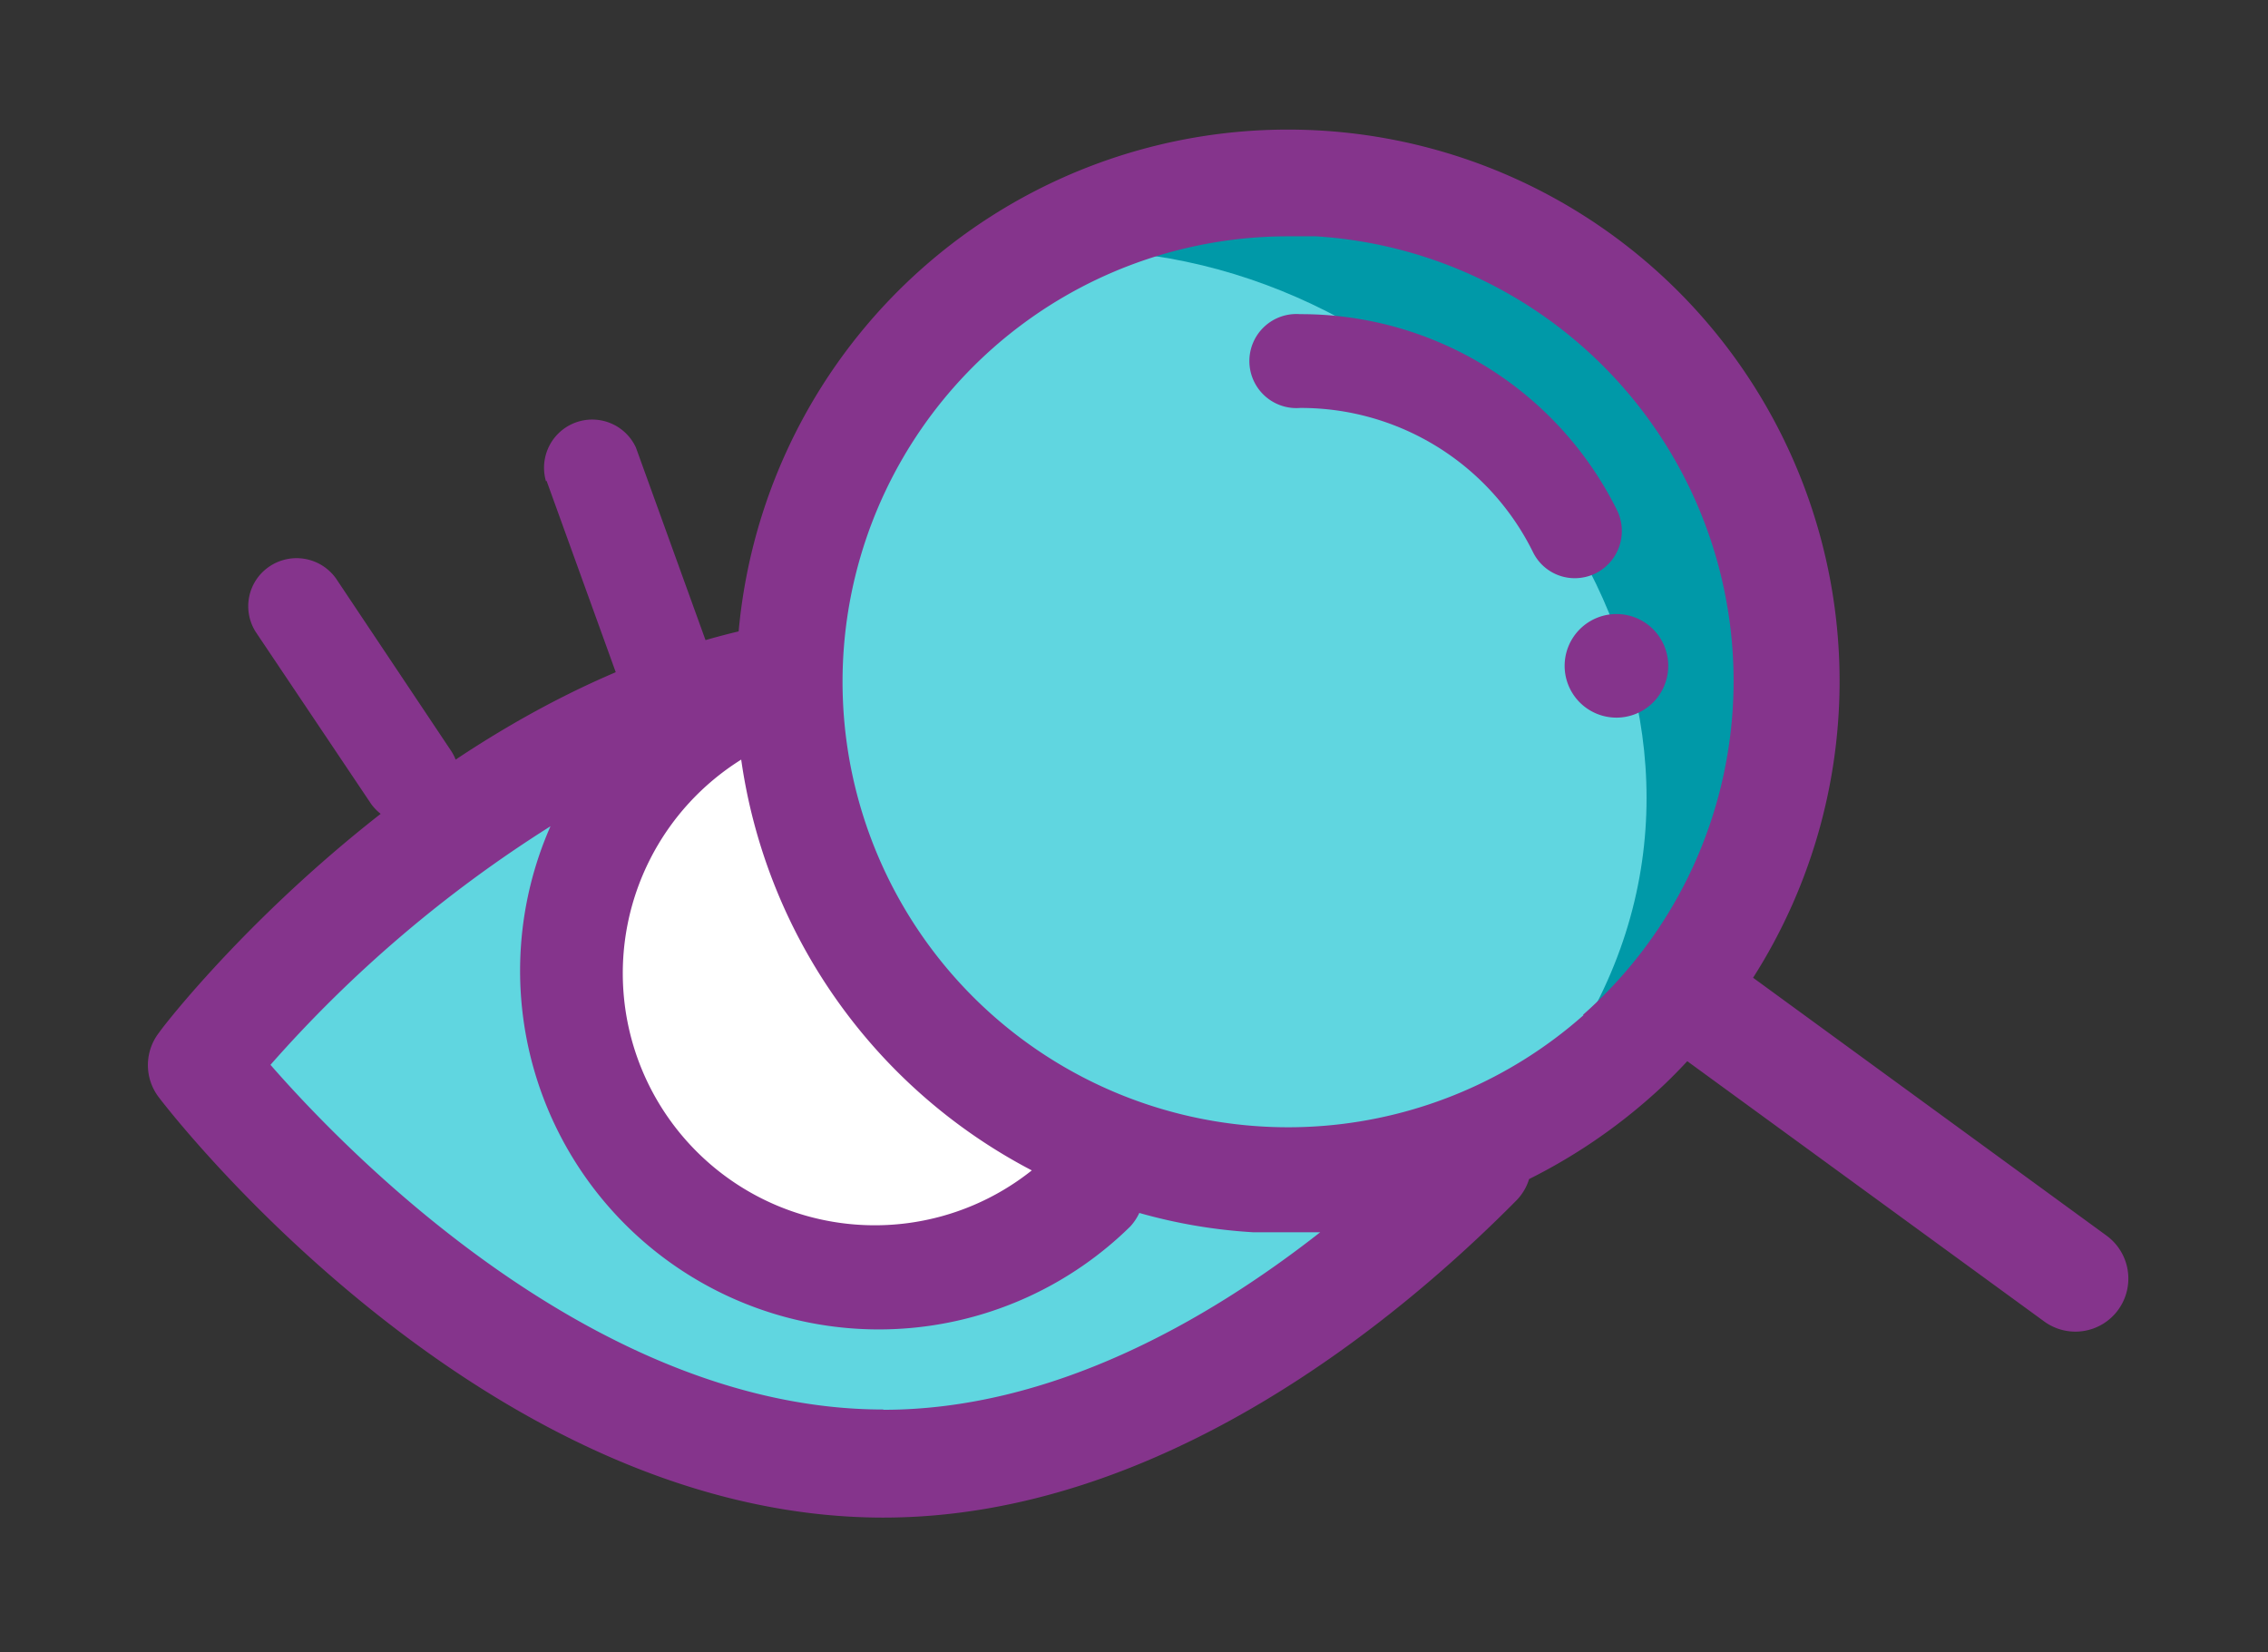
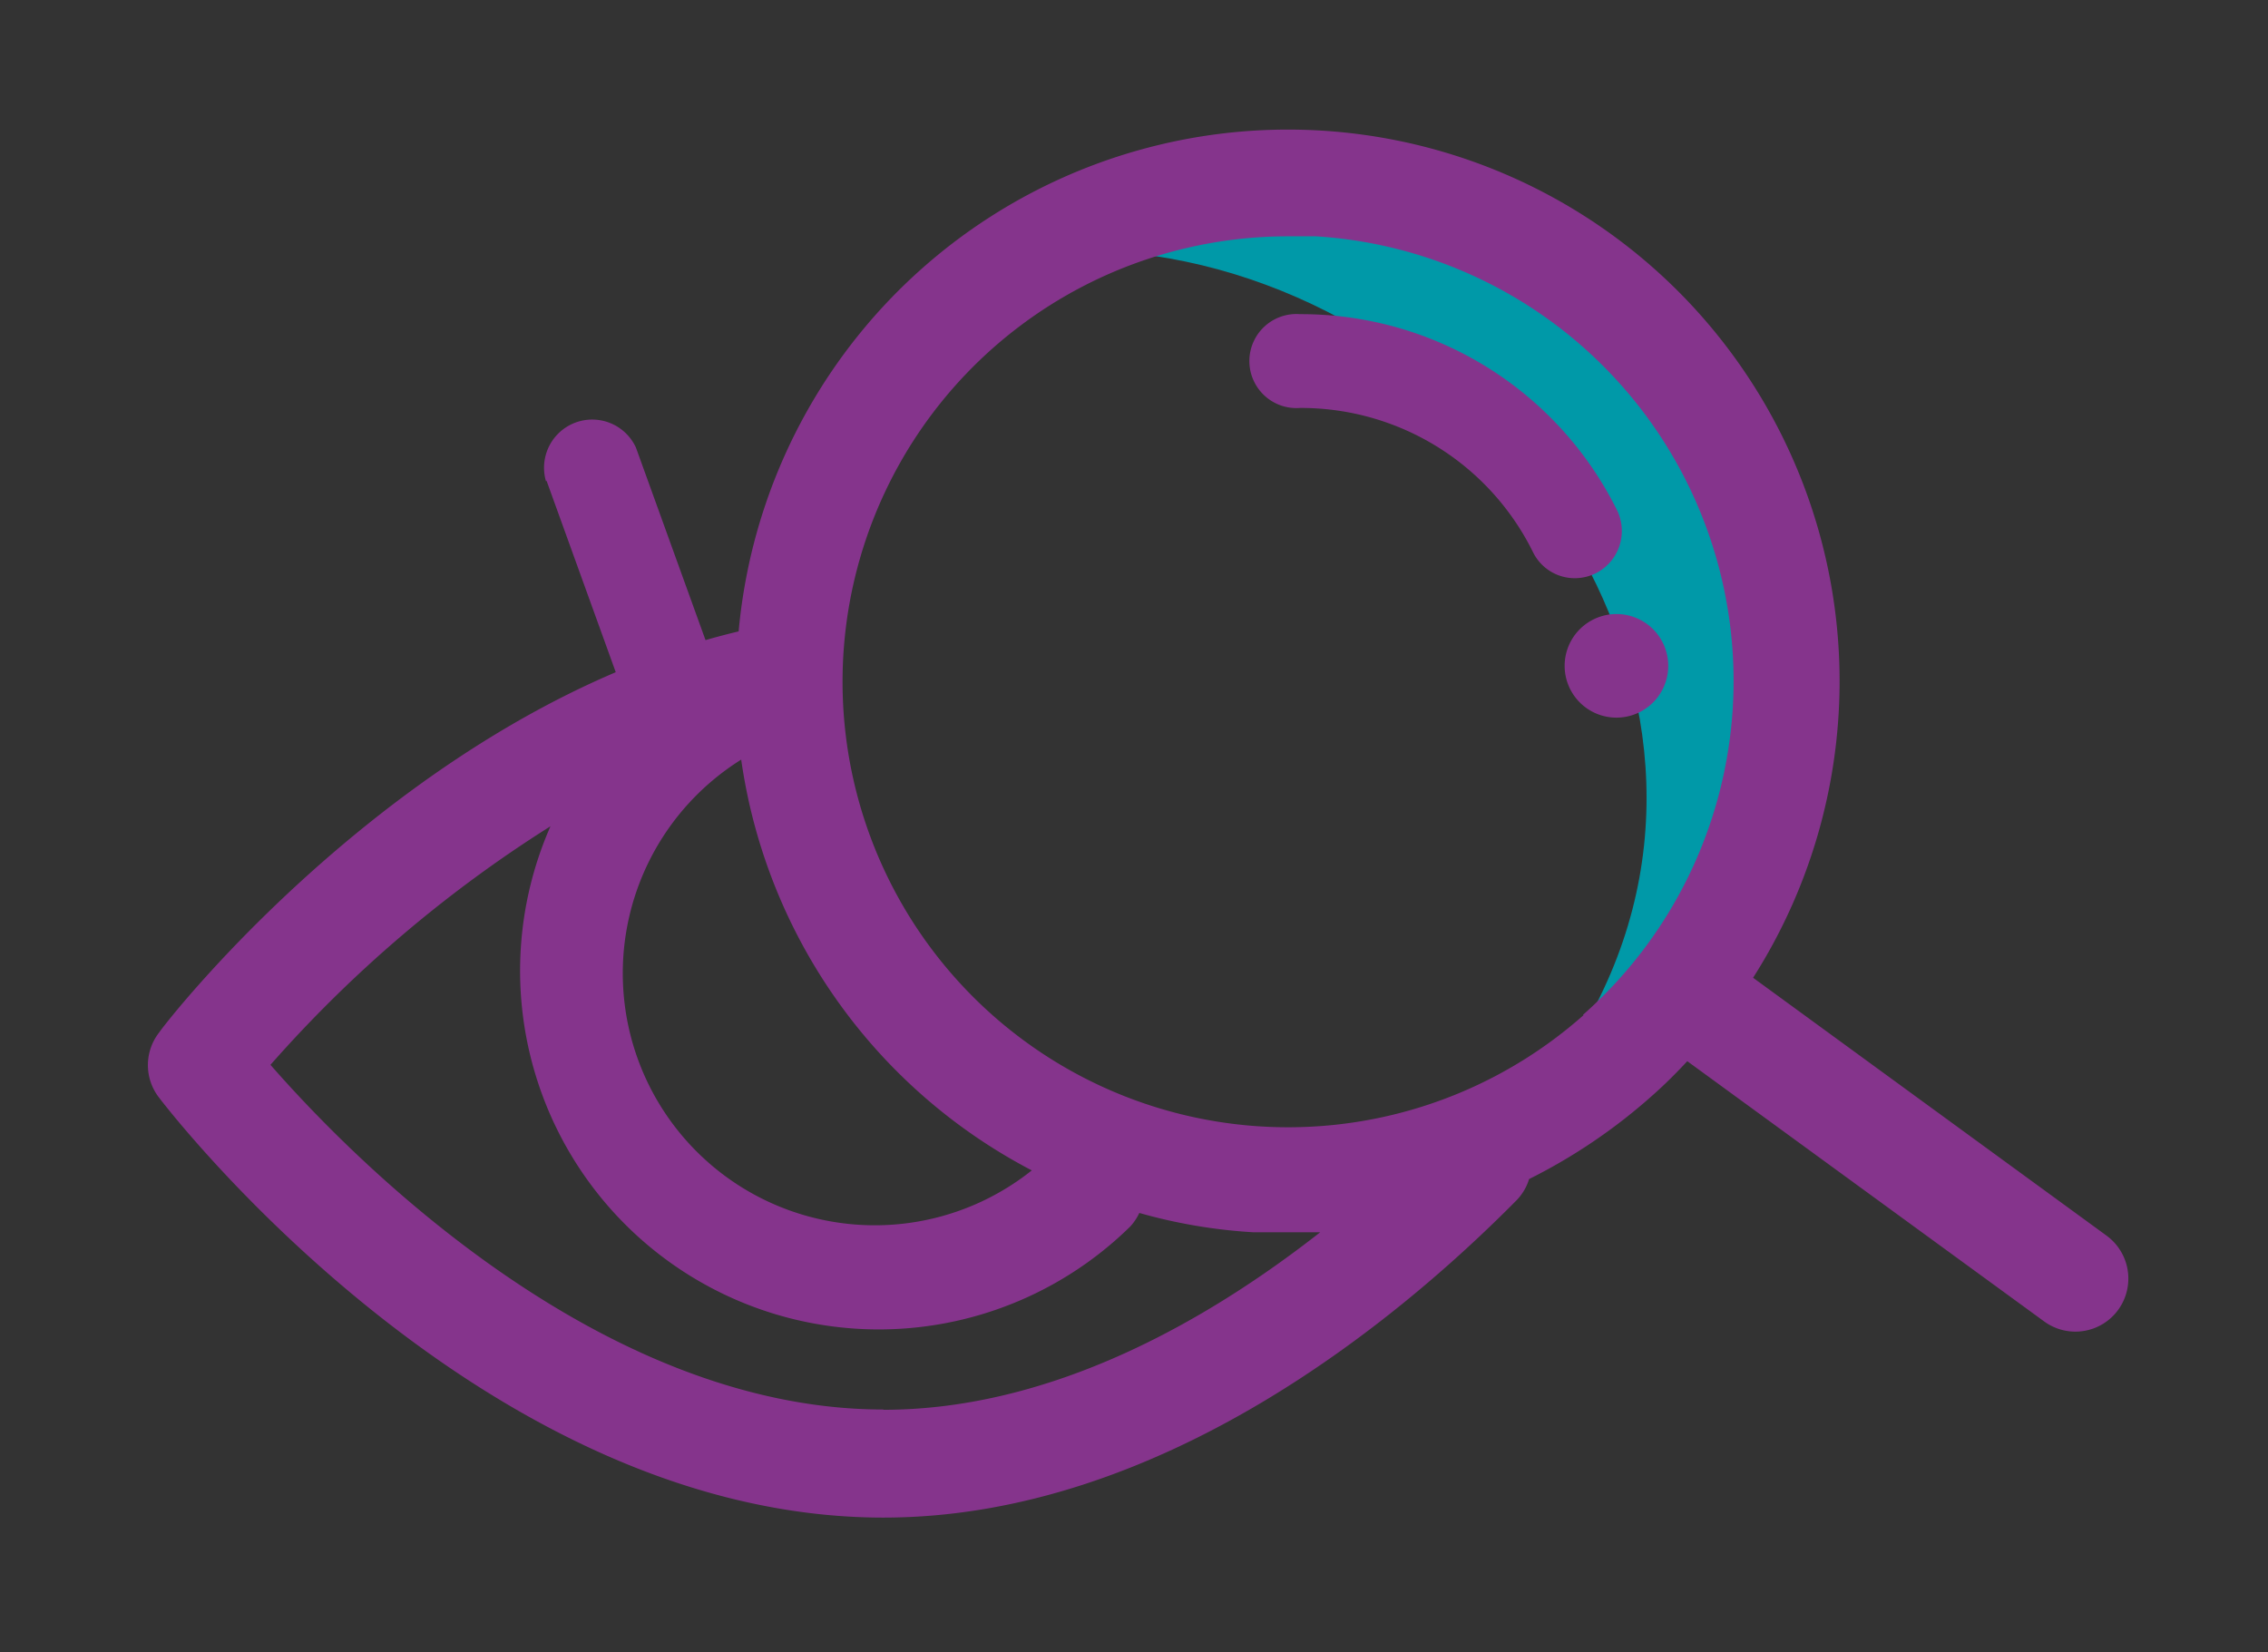
<svg xmlns="http://www.w3.org/2000/svg" id="Layer_1" data-name="Layer 1" viewBox="0 0 81 59">
  <rect x="0" y="0" width="81" height="59" fill="#333333" stroke="none" />
  <defs>
    <style>.cls-1{fill:#60d6e0;}.cls-2{fill:#fff;}.cls-3{fill:#0099a8;}.cls-4{fill:#85348c;}</style>
  </defs>
  <title>SMwebsite_icons</title>
-   <path class="cls-1" d="M7.32,38.13C15.65,45.88,18.62,50.48,31,51.55c6.94.6,15.56-5.46,21.24-10.72,1.17-1.08,3.52-1.11,4.63-1.89,3.29-2.32,3.69-4,3.69-4,8.26-13.26.63-24.1-9.58-28.16C40.55,2.7,29.53,13.07,28.27,22.53,21.75,25.1,12.1,27.65,7.32,38.13Z" />
-   <path class="cls-2" d="M39.08,40.8c2.94-1.18-4.76,4.35-8.17,4.35a9.85,9.85,0,0,1-9.85-9.86c0-4.08,8.16-13,5.41-10.37C24.41,26.92,37.05,41.62,39.08,40.8Z" />
  <path class="cls-3" d="M40,9c16.86-7.6,22.61,6.67,23.53,8,2.6,5-1.33,16.63-6.52,18.86C63.09,24,52.81,10.07,40,9Z" />
  <path class="cls-4" d="M75.22,44.12l-12.61-9.2A19.7,19.7,0,1,0,26.38,22.55C14.67,25.33,6,36.4,5.68,36.88a1.89,1.89,0,0,0,0,2.32c.46.61,11.64,15,25.87,15,9.92,0,18.43-7.1,22.62-11.34a1.86,1.86,0,0,0,.44-.75,20.05,20.05,0,0,0,4.42-3c.43-.38.84-.79,1.23-1.21L73,47.19a1.89,1.89,0,0,0,2.65-.41A1.9,1.9,0,0,0,75.22,44.12Zm-48.75-17A19.67,19.67,0,0,0,36.85,41.8,9,9,0,1,1,26.47,27.13Zm5.08,23.22c-10.17,0-19-9-21.89-12.31a45.89,45.89,0,0,1,10-8.52A12.81,12.81,0,0,0,40.37,43.8a1.92,1.92,0,0,0,.32-.48,18.93,18.93,0,0,0,4.07.69c.42,0,.83,0,1.25,0s.76,0,1.14,0C43.08,47.2,37.54,50.35,31.55,50.35Zm25-14.08A15.91,15.91,0,1,1,46,8.44c.34,0,.67,0,1,0a15.91,15.91,0,0,1,9.54,27.8ZM57,20.47a1.69,1.69,0,0,0,.75-2.25,12.59,12.59,0,0,0-11.32-7,1.68,1.68,0,1,0,0,3.35,9.24,9.24,0,0,1,8.32,5.15,1.66,1.66,0,0,0,1.5.93A1.69,1.69,0,0,0,57,20.47Zm.74,1.46a1.85,1.85,0,1,0,1.84,1.84A1.85,1.85,0,0,0,57.76,21.93Z" />
  <path class="cls-4" d="M19.52,17.17l2.53,7a1.78,1.78,0,0,0,2.19,1,1.71,1.71,0,0,0,1-2.19l-2.53-7v0a1.72,1.72,0,0,0-3.21,1.21Z" />
-   <path class="cls-4" d="M9.14,22.58l4.12,6.14a1.78,1.78,0,0,0,2.37.46,1.71,1.71,0,0,0,.47-2.38L12,20.66v0a1.73,1.73,0,0,0-2.36-.44A1.71,1.71,0,0,0,9.14,22.58Z" />
</svg>